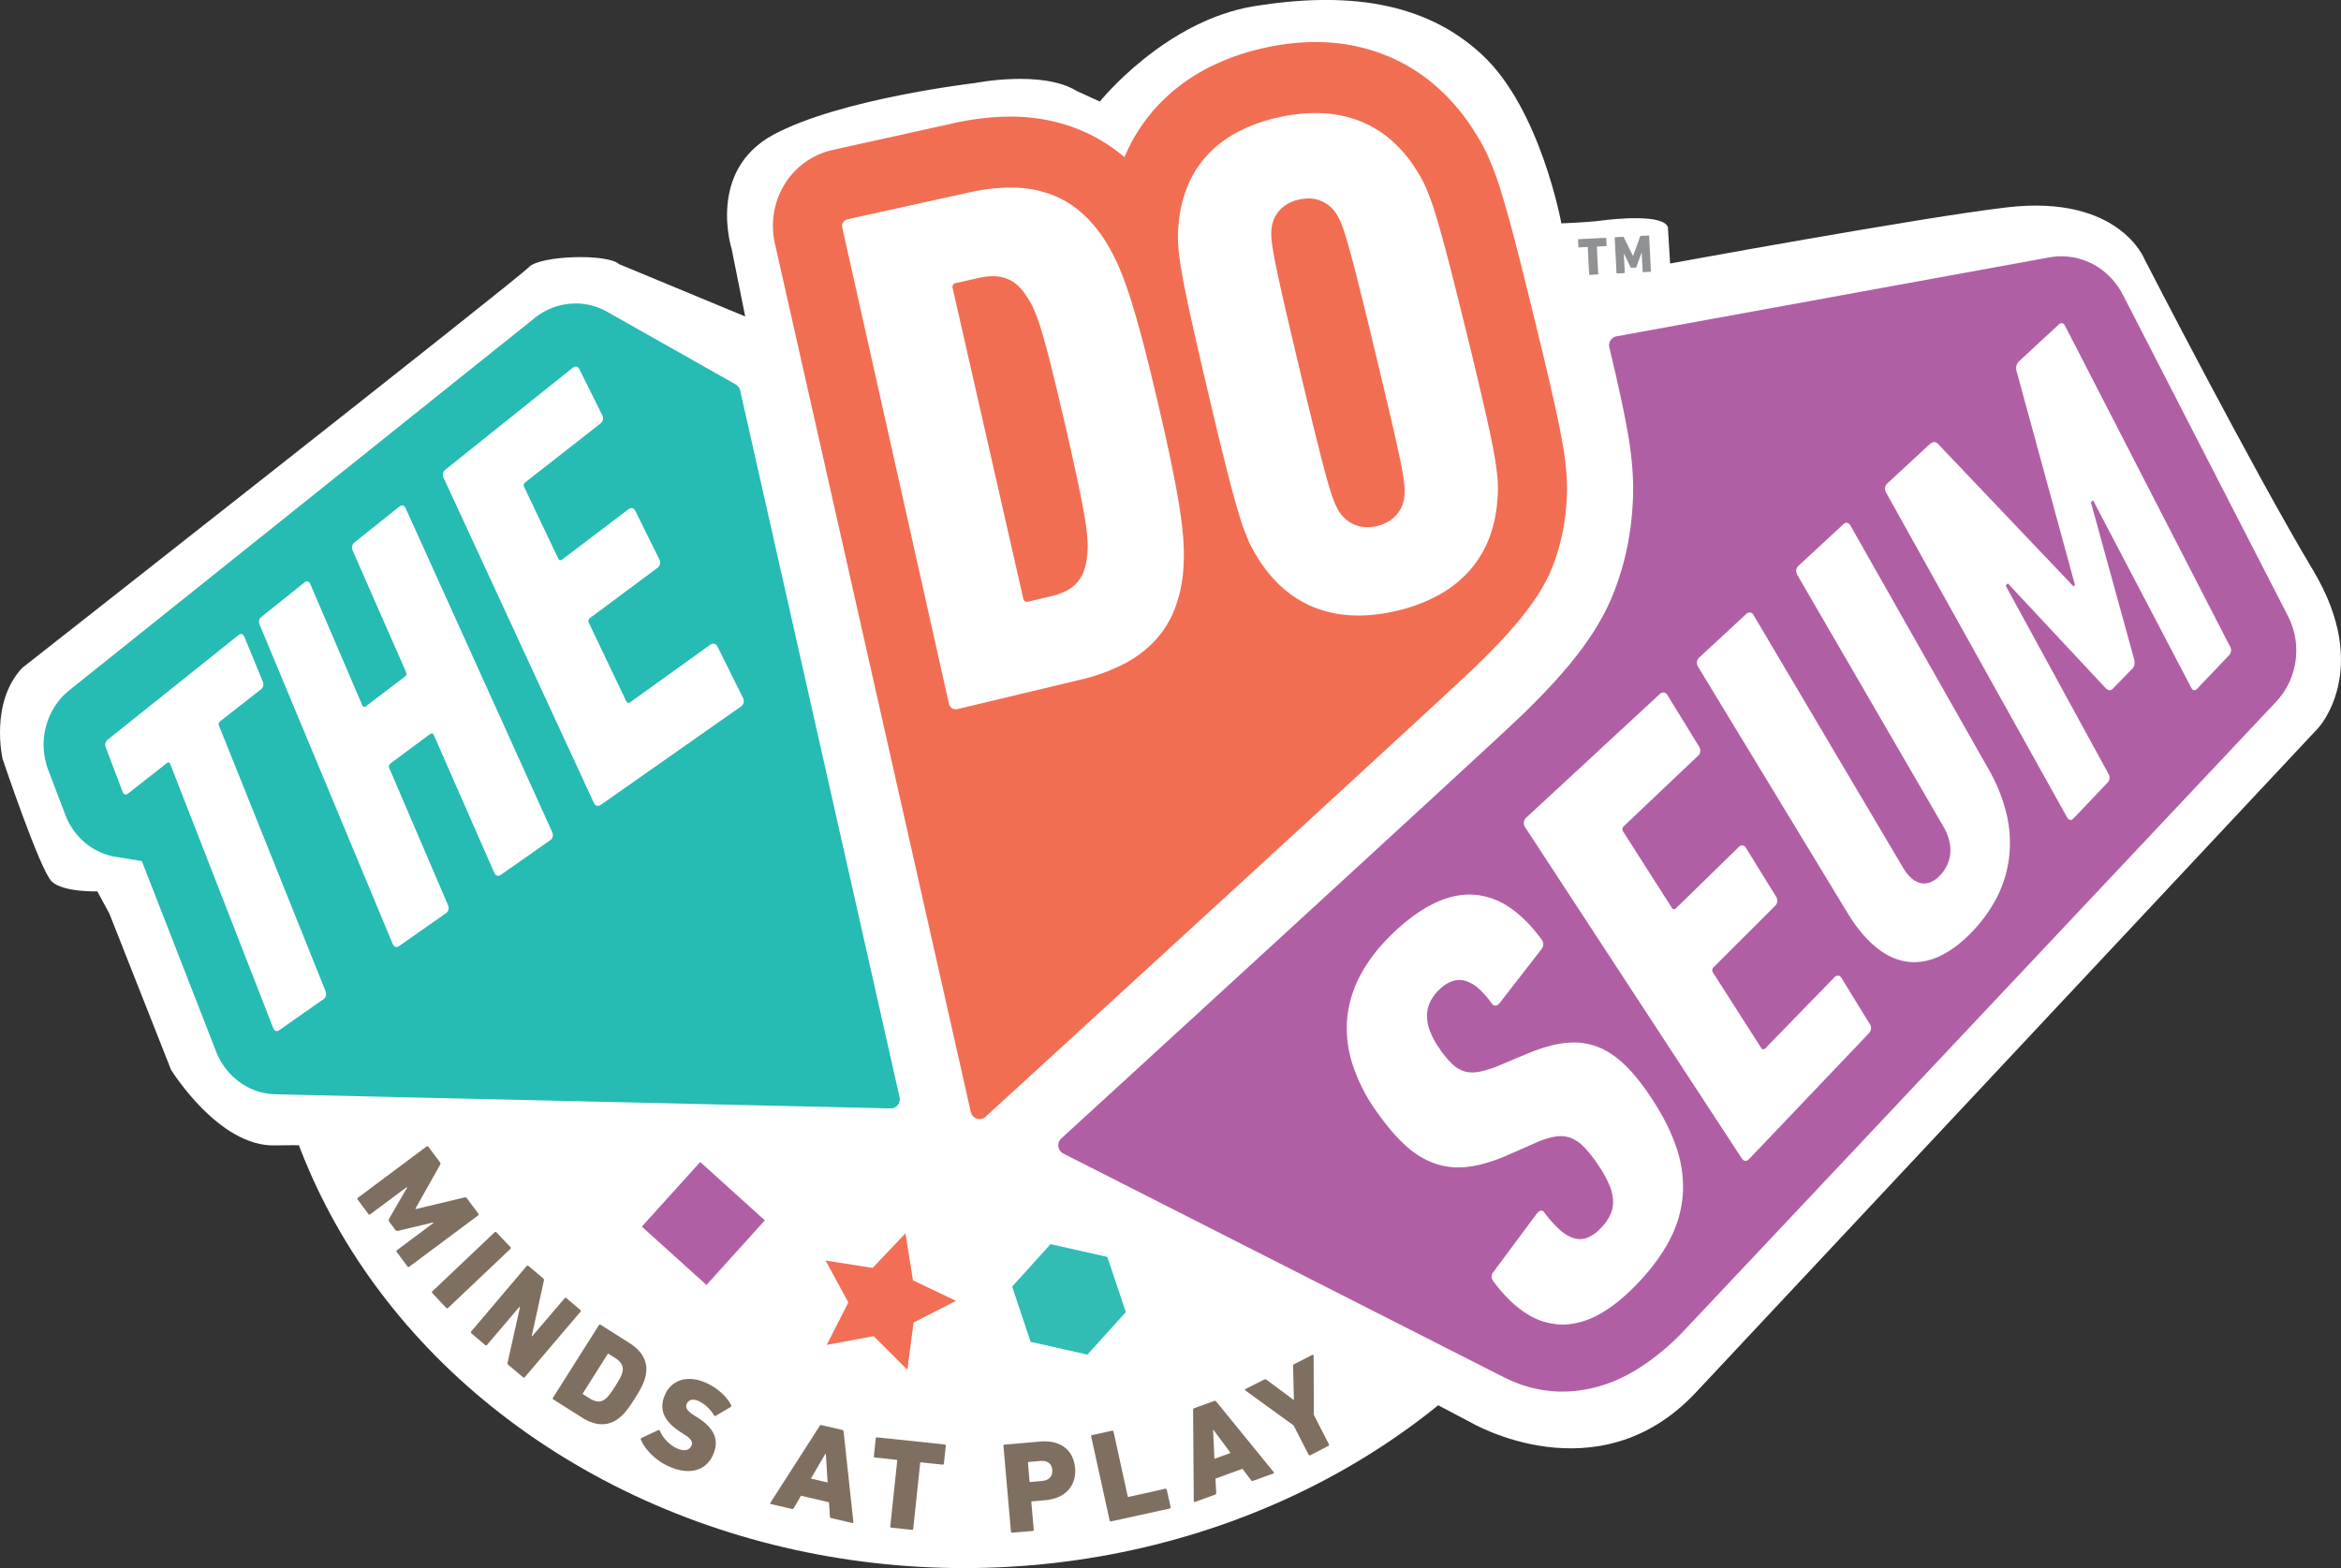
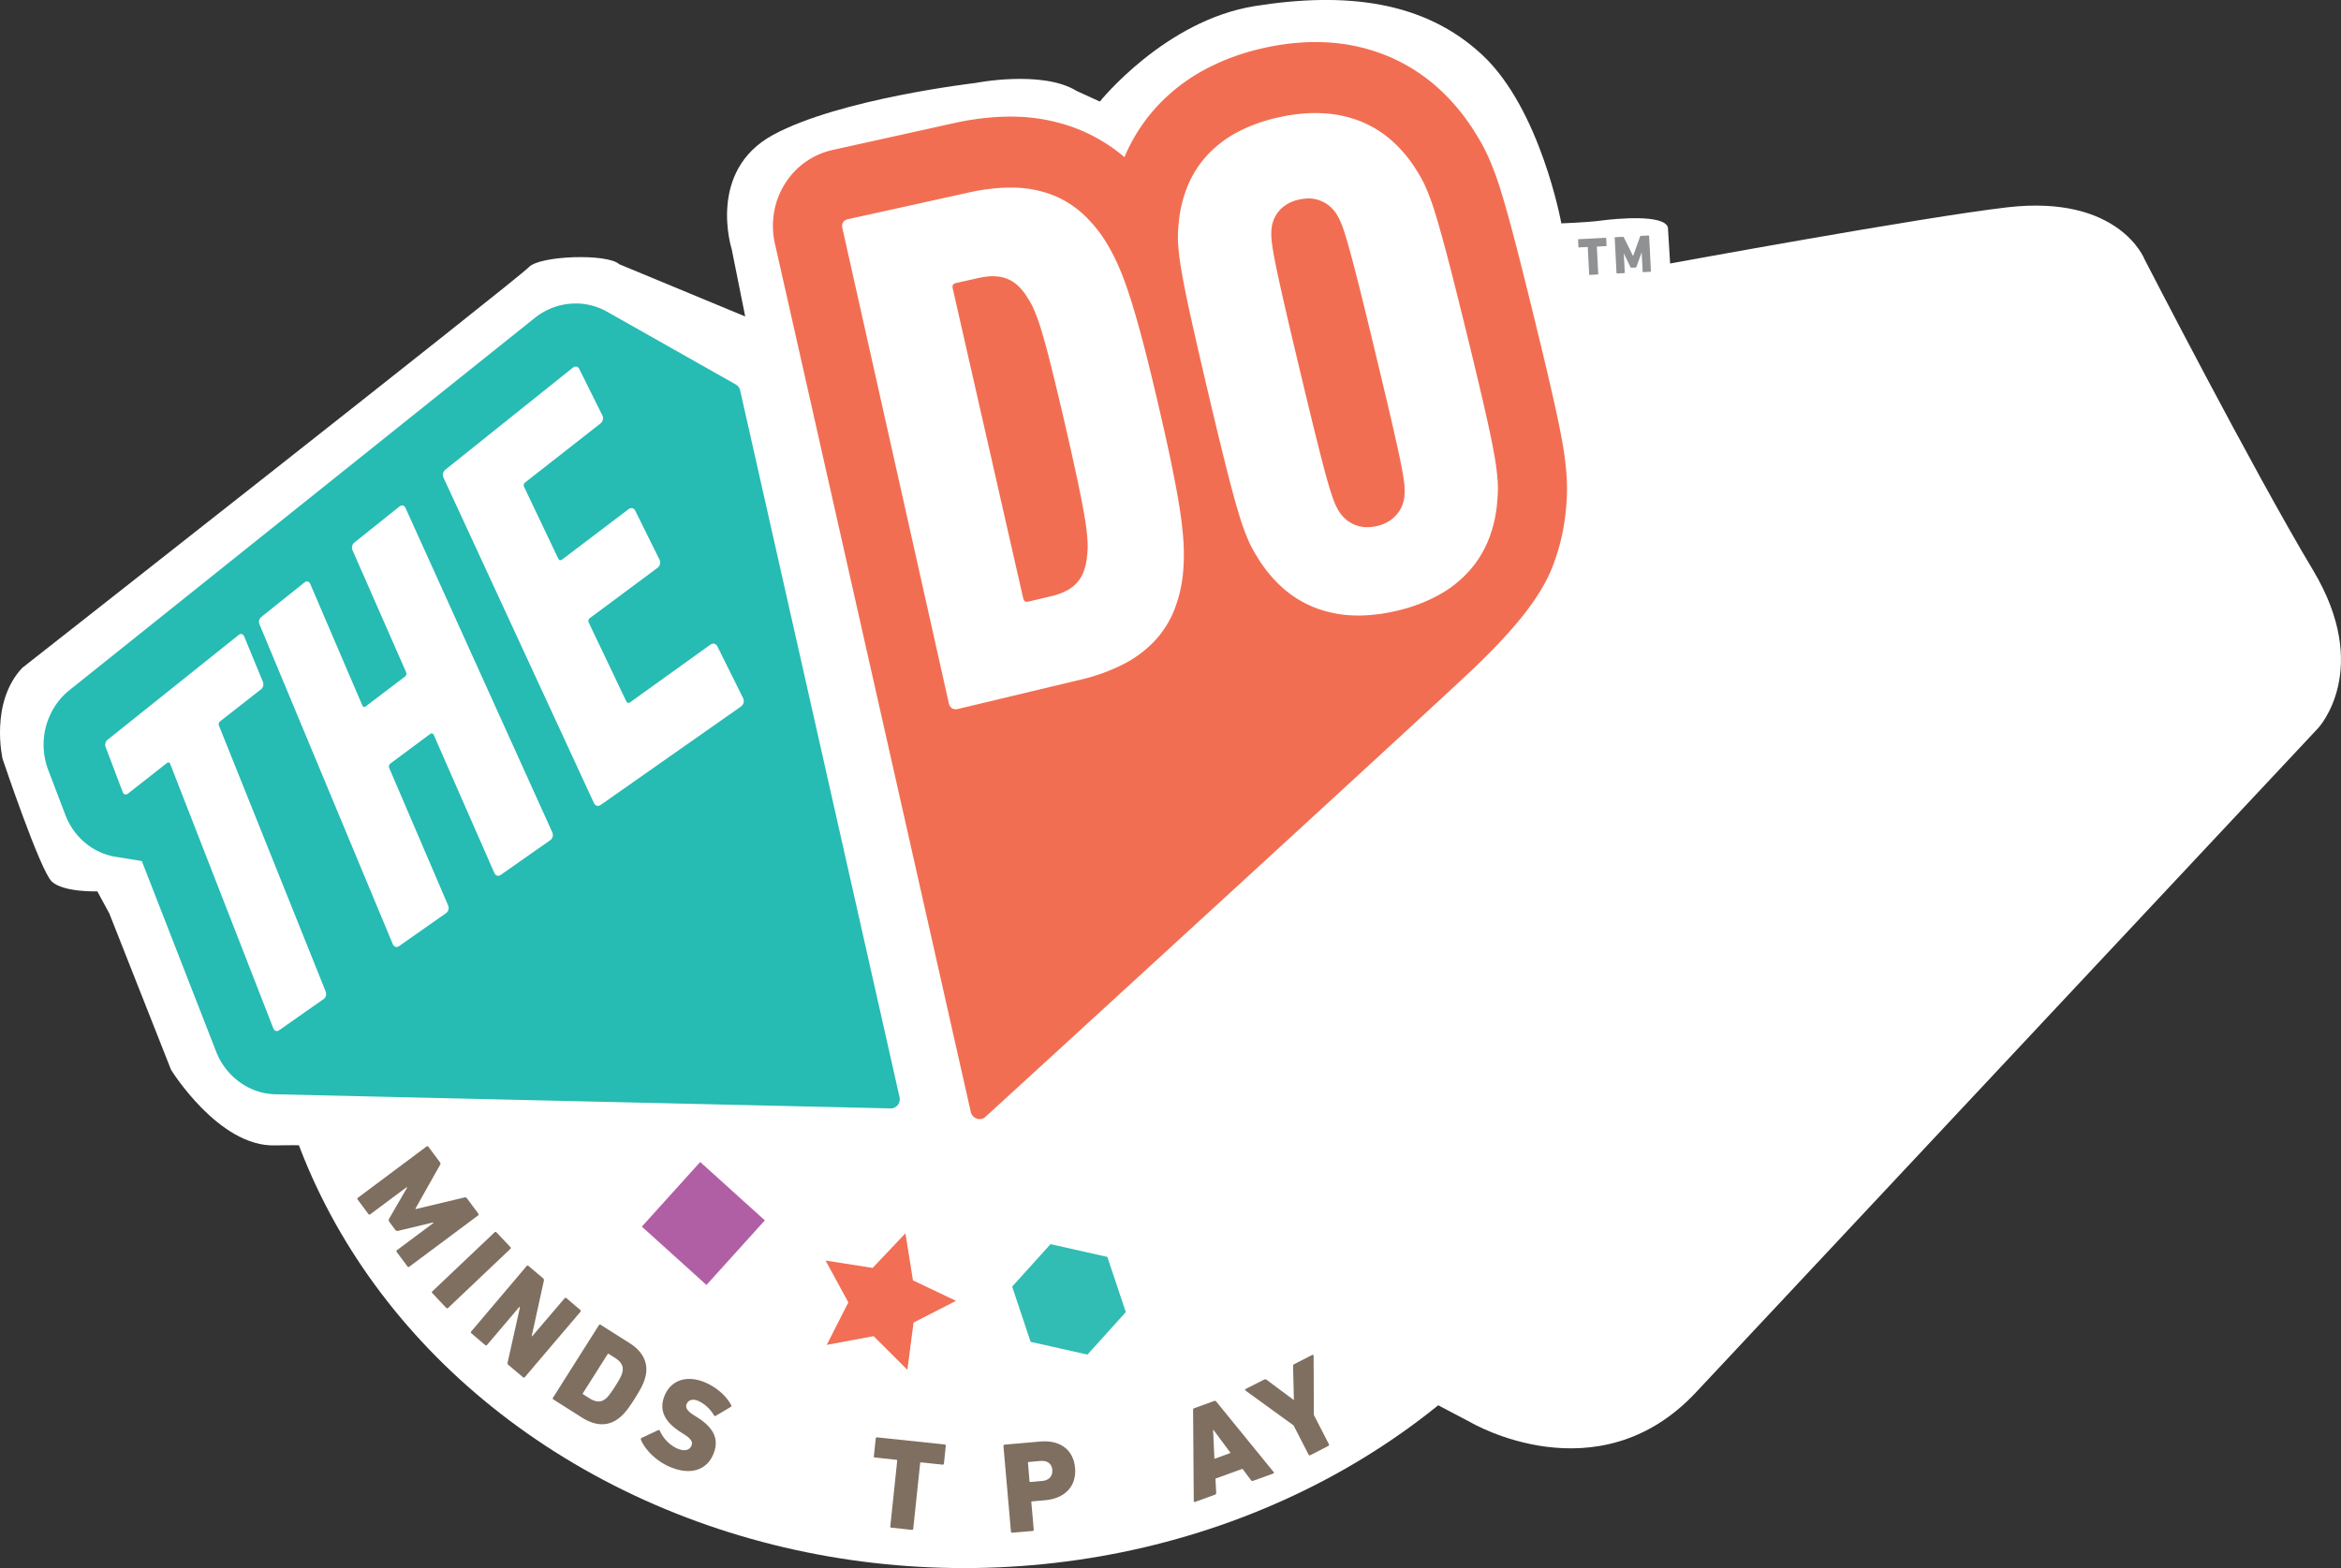
<svg xmlns="http://www.w3.org/2000/svg" id="Layer_1" data-name="Layer 1" viewBox="0 0 1522.11 1019.87">
  <rect x="0" y="0" width="1522.11" height="1019.87" fill="#333333" stroke="none" />
  <defs>
    <style>.cls-1{fill:#fff;}.cls-2{fill:#b15fa4;}.cls-3{fill:#26bbb3;}.cls-4{fill:#f26e52;}.cls-5{fill:#8f9193;}.cls-6{fill:#7f6f60;}.cls-7{fill:#f26e54;}.cls-8{fill:#31bcb4;}</style>
  </defs>
  <title>LogoTagColor</title>
  <ellipse class="cls-1" cx="626.86" cy="617.51" rx="455.94" ry="402.36" />
  <path class="cls-1" d="M1514,154.57c73-8.46,89.28,33.81,89.28,33.81s70.64,137.28,109.51,202.13,3.37,102.76,3.37,102.76l-404.62,432.1c-63.89,68.22-146.32,19.5-146.32,19.5L836.27,772s-411.74-8.52-448.44-7.32-67.74-49.2-67.74-49.2L280,613.9l-7.82-14.43s-22,.72-29.6-6.38-32-79.77-32-79.77-8.54-36.46,12.75-59.2c0,0,322.34-253.06,329.43-260.64s51.14-9,58.72-1.92l81.94,34-8.78-43.79s-16.37-50.9,27-74.37S842.74,73.75,842.74,73.75,886.53,65,909,78.92L924,85.78S966.31,33,1024.78,23.68s110.1-3.61,148,31.88S1224.07,165,1224.07,165s16.62-.59,25.72-1.79c9.8-1.3,41-4.28,43.57,4.39l1.43,23.52S1458.55,161,1514,154.57Z" transform="translate(-208.89 -19.73)" />
-   <path class="cls-2" d="M1701.11,433.86a49.33,49.33,0,0,0-4.65-13.57L1589.29,211.63a48.39,48.39,0,0,0-9.43-12.71A44,44,0,0,0,1547,186.49c-.65,0-1.31.08-2,.14-1.2.12-2.39.29-3.59.51l-281.82,51.39a5.77,5.77,0,0,0-2.49,1.32l-.14.12a6.1,6.1,0,0,0-1.83,4.7,5.35,5.35,0,0,0,.07.7c.06.24,3.13,13.27,4.37,18.68,3.29,14.44,5.59,25.38,7.2,34.4a240.31,240.31,0,0,1,3.66,28.72,169.39,169.39,0,0,1-.33,25.46,181.56,181.56,0,0,1-11.58,51.52c-9.8,25.55-28.18,50.06-61.45,82-23.48,22.54-298.21,274.1-298.25,274.14a6,6,0,0,0,1.3,9.61l286.69,145.63c.52.27,1.05.52,1.6.76a83.46,83.46,0,0,0,32.6,8.44c.76,0,1.52.07,2.29.07,1.93,0,3.88,0,5.82-.09A91.77,91.77,0,0,0,1268,913.37c2.12-1.15,4.23-2.37,6.3-3.66a155.4,155.4,0,0,0,29.84-24.88c12.57-13.23,384.52-408.53,384.52-408.53a48.15,48.15,0,0,0,12.93-27.83A49,49,0,0,0,1701.11,433.86Zm-398,361.56a74.3,74.3,0,0,1-7.9,29.3c-4.85,9.78-11.92,19.6-21.46,29.62q-13.1,13.77-25.51,20.43a50.64,50.64,0,0,1-21.39,6.42c-1,0-1.91.06-2.86,0a43.53,43.53,0,0,1-22.82-7.28c-7.4-4.71-14.5-11.67-21.28-20.8a6,6,0,0,1-.82-1.43,4.32,4.32,0,0,1-.34-1.46,3.9,3.9,0,0,1,.21-1.49,6,6,0,0,1,.86-1.58l28.23-38,.19-.21.16-.22.19-.19.17-.18a4.63,4.63,0,0,1,1.18-.92,2.24,2.24,0,0,1,1-.29h.17a1.89,1.89,0,0,1,1.06.33,3.35,3.35,0,0,1,.94.94,72.5,72.5,0,0,0,10.29,11.45,24.09,24.09,0,0,0,9.24,5.3,13.5,13.5,0,0,0,4.25.46,14,14,0,0,0,4.38-1,24.82,24.82,0,0,0,8.4-6.06,31.29,31.29,0,0,0,6.07-8.36,19.79,19.79,0,0,0,2-9.15,29.76,29.76,0,0,0-2.52-10.77,73.75,73.75,0,0,0-7.46-13.26,79.31,79.31,0,0,0-9.1-11.45,24.08,24.08,0,0,0-8.81-5.88,18.39,18.39,0,0,0-7.23-1,23.26,23.26,0,0,0-2.79.3,53.85,53.85,0,0,0-12.82,4.18l-15.89,7c-9.35,4.2-17.76,6.94-25.54,8.13a55.69,55.69,0,0,1-5.91.62,46,46,0,0,1-15.8-1.81A53.67,53.67,0,0,1,1124.18,766c-6.4-5.52-12.73-12.84-19.31-22a114.71,114.71,0,0,1-16.3-31.19,76.09,76.09,0,0,1-3.74-30.67,74.83,74.83,0,0,1,9.3-29.51q7.93-14.37,22.41-27.78c9.44-8.72,18.51-14.89,27.21-18.69a52.41,52.41,0,0,1,18.35-4.55,42.11,42.11,0,0,1,6.46.14,47.4,47.4,0,0,1,22.51,8.62c7.1,4.9,13.85,11.78,20.24,20.48a7.34,7.34,0,0,1,.75,1.55,4.63,4.63,0,0,1,.22,1.59,4.44,4.44,0,0,1-.3,1.59,6.09,6.09,0,0,1-.89,1.57l-27,34.78-.15.19-.18.19-.15.17-.15.17a4.67,4.67,0,0,1-1.19.83,2.84,2.84,0,0,1-1.08.28H1181a2.26,2.26,0,0,1-1.15-.31,3.49,3.49,0,0,1-1-1,54.5,54.5,0,0,0-8.58-9.81,23,23,0,0,0-8.49-4.94,14.24,14.24,0,0,0-8.39.11,22.17,22.17,0,0,0-8.4,5.31,28.12,28.12,0,0,0-6.18,8.19,21.06,21.06,0,0,0-2.08,9.11,27.61,27.61,0,0,0,2,10.1,51.88,51.88,0,0,0,6.09,11.16,61.81,61.81,0,0,0,8.38,10.14,19.51,19.51,0,0,0,8.3,4.83,18.51,18.51,0,0,0,5.75.55,29.27,29.27,0,0,0,4.24-.56,74.45,74.45,0,0,0,13.39-4.44l16-6.74c9-3.8,17-6.27,24.46-7.23,1.45-.19,2.88-.33,4.28-.4a43.44,43.44,0,0,1,16.29,2.13c6.41,2.14,12.46,5.9,18.46,11.46s11.87,12.8,17.94,22c7.33,11,12.81,21.63,16.32,31.92A79.41,79.41,0,0,1,1303.12,795.42ZM1425.37,689a4.86,4.86,0,0,1-.43,1.47,5,5,0,0,1-.92,1.32l-77.84,81.74a3.91,3.91,0,0,1-1.24.91,2.44,2.44,0,0,1-1,.28h-.24a2.38,2.38,0,0,1-1.19-.4,3.47,3.47,0,0,1-1-1L1200.55,557.79a5.09,5.09,0,0,1-.72-1.63,5,5,0,0,1-.11-1.67,4.64,4.64,0,0,1,.49-1.6,5.35,5.35,0,0,1,1.06-1.39l86.85-80.4a3.65,3.65,0,0,1,1.32-.83,3.09,3.09,0,0,1,.78-.16,2.45,2.45,0,0,1,.54,0,3.06,3.06,0,0,1,1.26.55,4.52,4.52,0,0,1,1.07,1.23l20.53,33.4a5.48,5.48,0,0,1,.66,1.57,5.79,5.79,0,0,1,.08,1.6,4.52,4.52,0,0,1-1.46,2.86L1264.76,557a4.25,4.25,0,0,0-.68.84,2.49,2.49,0,0,0-.28.89,2.13,2.13,0,0,0,.08.93,3.21,3.21,0,0,0,.45,1L1295.82,610a3.45,3.45,0,0,0,.65.77l.72.31.75-.15a2.56,2.56,0,0,0,.81-.58l40.67-39.73a3.91,3.91,0,0,1,1.27-.86,2.44,2.44,0,0,1,.83-.19,2.1,2.1,0,0,1,.43,0,2.52,2.52,0,0,1,1.19.5,4,4,0,0,1,1,1.15l19.63,31.8a4.74,4.74,0,0,1,.61,1.5,4.07,4.07,0,0,1,.08,1.55,4.67,4.67,0,0,1-.42,1.5,5.55,5.55,0,0,1-1,1.33l-39.9,39.83a3.51,3.51,0,0,0-.63.85,2.2,2.2,0,0,0-.3.88,2.49,2.49,0,0,0,.08.89,3.15,3.15,0,0,0,.42,1L1354,701.27a2.75,2.75,0,0,0,.61.71l.67.26.74-.16.76-.6,44.85-46.13a4.26,4.26,0,0,1,1.2-.87,2.58,2.58,0,0,1,.91-.22h.31a2.48,2.48,0,0,1,1.15.44,4,4,0,0,1,1,1.08l18.61,30.27a5,5,0,0,1,.58,1.43A4.87,4.87,0,0,1,1425.37,689Zm89.88-112.26a76.52,76.52,0,0,1-7.49,25.58,93.45,93.45,0,0,1-16.39,23.18c-6.87,7.23-13.86,12.57-20.85,15.9a40,40,0,0,1-15.2,4.05,34.6,34.6,0,0,1-5.76-.18c-7-.83-13.81-3.81-20.43-9.09s-13.1-12.93-19.19-23L1313,453.42a5.24,5.24,0,0,1-.65-1.6,4.87,4.87,0,0,1-.09-1.61,4.26,4.26,0,0,1,.46-1.52,4.55,4.55,0,0,1,1-1.3L1344.38,419a3.5,3.5,0,0,1,1.26-.78,2.49,2.49,0,0,1,.71-.14,2.64,2.64,0,0,1,.56,0,2.77,2.77,0,0,1,1.2.57,4.6,4.6,0,0,1,1,1.23l97.21,164.29a27.81,27.81,0,0,0,5.38,6.73,13.68,13.68,0,0,0,6,3.19,10.14,10.14,0,0,0,2.8.24,11.48,11.48,0,0,0,3.43-.74,17.8,17.8,0,0,0,6.23-4.34,25.11,25.11,0,0,0,4.82-7,23,23,0,0,0,2-7.88,26.15,26.15,0,0,0-.84-8.36,34.8,34.8,0,0,0-3.55-8.5l-95.11-163.86a5.71,5.71,0,0,1-.62-1.58,4.69,4.69,0,0,1-.08-1.58,4,4,0,0,1,.44-1.47,4.15,4.15,0,0,1,1-1.26l29.29-27.13a3.14,3.14,0,0,1,1.22-.75,2.2,2.2,0,0,1,.62-.12,2.28,2.28,0,0,1,.59.05,2.5,2.5,0,0,1,1.14.59,4.41,4.41,0,0,1,1,1.22l89.72,158.3a110.92,110.92,0,0,1,11.75,29.24A81.06,81.06,0,0,1,1515.25,576.74Zm144.22-133.43a4.86,4.86,0,0,1-.36,1.32,4.27,4.27,0,0,1-.77,1.13l-20.93,22a2.94,2.94,0,0,1-1,.72,1.71,1.71,0,0,1-.6.15,2.63,2.63,0,0,1-.41,0,1.94,1.94,0,0,1-.94-.49,3.41,3.41,0,0,1-.79-1.06L1569.78,345.1l-1.39,1.35,28.15,102.2a9.4,9.4,0,0,1,.24,1.7,6.42,6.42,0,0,1-.11,1.59,5.39,5.39,0,0,1-.5,1.48,5,5,0,0,1-.94,1.31l-12.45,12.79a3.77,3.77,0,0,1-1.18.88,2.46,2.46,0,0,1-.93.24h-.24a2.81,2.81,0,0,1-1.13-.33,5.16,5.16,0,0,1-1.12-.82l-63.79-68.32-1.44,1.42,67,122.71a4.77,4.77,0,0,1,.51,1.41,4.58,4.58,0,0,1,0,1.43,4.06,4.06,0,0,1-.38,1.36,4,4,0,0,1-.81,1.2l-22.24,23.36a3.2,3.2,0,0,1-1.07.77,2.1,2.1,0,0,1-.71.17,1.53,1.53,0,0,1-.37,0,2,2,0,0,1-1-.47,3.9,3.9,0,0,1-.87-1L1435.21,340.06a5.73,5.73,0,0,1-.59-1.56,4.85,4.85,0,0,1-.08-1.56,4.21,4.21,0,0,1,.43-1.44,3.68,3.68,0,0,1,.91-1.22l27.38-25.35a7.61,7.61,0,0,1,1.61-1.2,3.5,3.5,0,0,1,1.5-.46h0a2.69,2.69,0,0,1,1.38.29,4.73,4.73,0,0,1,1.34,1l88,92.56.94-.92-37.94-139a8,8,0,0,1-.31-2,6.15,6.15,0,0,1,.25-1.79,5.54,5.54,0,0,1,.8-1.64,8.48,8.48,0,0,1,1.34-1.54l25.48-23.58a2.71,2.71,0,0,1,1.09-.66,1.93,1.93,0,0,1,.46-.08,1.86,1.86,0,0,1,.62.08,2.44,2.44,0,0,1,1,.61,4.05,4.05,0,0,1,.86,1.22L1659,440.52a5.28,5.28,0,0,1,.46,1.39A4.73,4.73,0,0,1,1659.47,443.31Z" transform="translate(-208.89 -19.73)" />
  <path class="cls-3" d="M793.84,733.6l-.14-.63L690.06,273.33a6,6,0,0,0-2.77-3.54l-83.67-47.31c-.87-.49-1.73-.94-2.51-1.3A41.57,41.57,0,0,0,590,217.66c-1.34-.22-2.71-.38-4.09-.48a43.78,43.78,0,0,0-4.86,0,41.78,41.78,0,0,0-10.88,2,43.27,43.27,0,0,0-13.67,7.42l-302.45,242a44,44,0,0,0-9.72,10.9,45.87,45.87,0,0,0-7,27.4,47.34,47.34,0,0,0,2.95,13.7l11,28.86a44.34,44.34,0,0,0,8.34,13.92,41.91,41.91,0,0,0,18,12,36.6,36.6,0,0,0,3.9,1.11c.93.21,1.8.39,2.66.52l16.92,2.74,48.25,123.75a44.33,44.33,0,0,0,8,13.28,43.49,43.49,0,0,0,17,12,40.72,40.72,0,0,0,10.47,2.46c1.13.12,2,.18,3.17.21,0,0,400.32,9.19,400.39,9.18a5.66,5.66,0,0,0,3.41-1.36l.34-.32a6,6,0,0,0,1.77-4.6A5.87,5.87,0,0,0,793.84,733.6Zm-373-66.32a3.88,3.88,0,0,1-.57,1.26,3.8,3.8,0,0,1-1,1l-28.91,20.27a2.76,2.76,0,0,1-1.15.51,1.07,1.07,0,0,1-.25,0,1.82,1.82,0,0,1-.81-.12,2.33,2.33,0,0,1-.94-.68,4.27,4.27,0,0,1-.71-1.22L319.59,516.66a2.18,2.18,0,0,0-.41-.71l-.49-.34-.57,0-.67.37L292.1,535.88a2.93,2.93,0,0,1-1.05.52,1.18,1.18,0,0,1-.36.06,1.56,1.56,0,0,1-.61-.09,2,2,0,0,1-.85-.57,3.38,3.38,0,0,1-.62-1.1l-11-29a5.29,5.29,0,0,1-.29-1.33,4.26,4.26,0,0,1,.12-1.29,3.79,3.79,0,0,1,.52-1.18,3.27,3.27,0,0,1,.85-1L364,432.75a3,3,0,0,1,1.1-.59,2.61,2.61,0,0,1,.46-.08,1.75,1.75,0,0,1,.56.06,2,2,0,0,1,.89.53,3.34,3.34,0,0,1,.68,1.08l12.12,29.37a4.26,4.26,0,0,1,.32,1.38,3.66,3.66,0,0,1-.12,1.36,4,4,0,0,1-.53,1.24,4.5,4.5,0,0,1-.92,1l-26.5,20.74-.61.63-.32.69a2.18,2.18,0,0,0-.06.77,3.34,3.34,0,0,0,.24.87l69.23,172.54a4.84,4.84,0,0,1,.36,1.49A4.46,4.46,0,0,1,420.83,667.28Zm147.4-103.41a4.19,4.19,0,0,1-.62,1.34,3.93,3.93,0,0,1-1.08,1.07l-32,22.42a3.59,3.59,0,0,1-1.28.57,1.83,1.83,0,0,1-.4.05,2,2,0,0,1-.81-.1,2.74,2.74,0,0,1-1-.66,4.12,4.12,0,0,1-.82-1.24L491,497.91a2.54,2.54,0,0,0-.47-.77l-.59-.38-.66,0a2.81,2.81,0,0,0-.78.41l-25.71,19.12a3.23,3.23,0,0,0-.64.64l-.34.74a2.15,2.15,0,0,0-.05.81,3.08,3.08,0,0,0,.27.92l38.14,89a4.74,4.74,0,0,1,.39,1.52,3.71,3.71,0,0,1-.12,1.45,3.79,3.79,0,0,1-.58,1.3,4.08,4.08,0,0,1-1,1l-30.54,21.42a3,3,0,0,1-1.23.54,1.2,1.2,0,0,1-.33,0,2.24,2.24,0,0,1-.81-.11,2.61,2.61,0,0,1-1-.67,3.83,3.83,0,0,1-.75-1.24L377.63,425.82a5,5,0,0,1-.33-1.34,4.53,4.53,0,0,1,.12-1.34,4,4,0,0,1,.53-1.23,4.21,4.21,0,0,1,.94-1l27.91-22.33a3.19,3.19,0,0,1,1.12-.61,1.89,1.89,0,0,1,.52-.09,2,2,0,0,1,.55.05,2.08,2.08,0,0,1,.92.54,3,3,0,0,1,.71,1.06l33.8,78.85a2.39,2.39,0,0,0,.45.76l.53.36.65,0a2.26,2.26,0,0,0,.73-.41l25.3-19.25a2.72,2.72,0,0,0,.66-.65l.36-.74a2,2,0,0,0,0-.82,4.3,4.3,0,0,0-.25-.91l-34.76-79.15a4.29,4.29,0,0,1-.23-2.73,4.25,4.25,0,0,1,.54-1.26,4.66,4.66,0,0,1,1-1.06l29.13-23.31a3.65,3.65,0,0,1,1.19-.66,2.75,2.75,0,0,1,.56-.1,2,2,0,0,1,.54.05,2.13,2.13,0,0,1,1,.52,3.07,3.07,0,0,1,.74,1.08l95.37,210.82a5,5,0,0,1,.41,1.54A4,4,0,0,1,568.23,563.87Zm124.13-87.08a4.34,4.34,0,0,1-.65,1.4,5.21,5.21,0,0,1-1.18,1.16l-91,63.83a3.71,3.71,0,0,1-1.34.61,2.18,2.18,0,0,1-.43.05,2.72,2.72,0,0,1-.81-.08,2.65,2.65,0,0,1-1.11-.66,3.9,3.9,0,0,1-.86-1.24L497.23,330.33a4.33,4.33,0,0,1-.39-1.38,4.41,4.41,0,0,1,.12-1.4,4.24,4.24,0,0,1,.57-1.29,5,5,0,0,1,1-1.11L581.18,259a4.17,4.17,0,0,1,1.28-.72,3.26,3.26,0,0,1,.72-.14,2.15,2.15,0,0,1,.51,0,2.35,2.35,0,0,1,1,.49,3.22,3.22,0,0,1,.84,1.08l15,30.15a4.44,4.44,0,0,1,.43,1.43,4.13,4.13,0,0,1-.1,1.45,4.79,4.79,0,0,1-.61,1.37,5.7,5.7,0,0,1-1.09,1.17l-48.65,38.1a3.06,3.06,0,0,0-.7.69l-.37.76a2.5,2.5,0,0,0,0,.82,2.89,2.89,0,0,0,.29.89L571.85,383a3,3,0,0,0,.49.75l.6.34.71-.05a2.91,2.91,0,0,0,.83-.46L617.41,351a4.16,4.16,0,0,1,1.35-.7,2.51,2.51,0,0,1,.6-.1,2.68,2.68,0,0,1,.64.05,2.39,2.39,0,0,1,1.11.56,3.55,3.55,0,0,1,.85,1.15l15.68,31.67a4,4,0,0,1,.44,1.51,4,4,0,0,1-.71,2.86,4.69,4.69,0,0,1-1.12,1.15l-43.66,32.46a3.38,3.38,0,0,0-.72.68l-.38.78a2.2,2.2,0,0,0,0,.85,4,4,0,0,0,.3.93L616,475.66a2.88,2.88,0,0,0,.54.79l.63.38a1.53,1.53,0,0,0,.74,0,3.07,3.07,0,0,0,.85-.45l51.84-37.25a4,4,0,0,1,1.4-.68,3.25,3.25,0,0,1,.59-.09,2.55,2.55,0,0,1,.74.07,2.67,2.67,0,0,1,1.17.62,3.86,3.86,0,0,1,.9,1.21L692,473.66a4.83,4.83,0,0,1,.47,1.58A4.24,4.24,0,0,1,692.36,476.79Z" transform="translate(-208.89 -19.73)" />
  <path class="cls-4" d="M1227.53,329.79a199.19,199.19,0,0,0-3-23.46c-1.49-8.33-3.65-18.6-6.78-32.3-2.86-12.54-6.6-28.24-11.78-49.37s-9.07-36.69-12.29-49c-3.49-13.27-6.28-23.25-8.82-31.4a196.94,196.94,0,0,0-8-21.89A122.4,122.4,0,0,0,1168,106a132.53,132.53,0,0,0-25.42-30.25,115,115,0,0,0-33.82-20.52,121,121,0,0,0-38.36-8c-4.41-.2-8.9-.19-13.44.05a157.53,157.53,0,0,0-26,3.58l-2.15.5a149.14,149.14,0,0,0-35.25,12.91,119.45,119.45,0,0,0-31.68,23.91A113.32,113.32,0,0,0,940,121.94,108.68,108.68,0,0,0,908,103a118,118,0,0,0-39.15-7.4c-3.47-.08-7,0-10.65.16a178.35,178.35,0,0,0-29.29,4.1l-78.4,17.35-.65.15a48.74,48.74,0,0,0-16.19,7,49.3,49.3,0,0,0-14.49,15,50.62,50.62,0,0,0-7.2,19.8,52.33,52.33,0,0,0,.7,18.76L840.14,743.16a6,6,0,0,0,3,3.74l.28.14a5.68,5.68,0,0,0,6.11-.83L860.68,736c11.5-10.51,281.81-258,307-282.14,27.93-26.81,43.61-47.14,50.82-66a136.87,136.87,0,0,0,8.74-39A125.38,125.38,0,0,0,1227.53,329.79ZM978.3,389.69a88.86,88.86,0,0,1-5.67,26.17,64.88,64.88,0,0,1-12.84,20.57,74.28,74.28,0,0,1-20.41,15.25A123,123,0,0,1,911,461.88l-79.44,19a6.45,6.45,0,0,1-1,.15,5.06,5.06,0,0,1-1-.05,3.94,3.94,0,0,1-1.68-.63,4.19,4.19,0,0,1-1.27-1.28,5.43,5.43,0,0,1-.78-1.87L756.58,168a5.07,5.07,0,0,1-.1-2,4.26,4.26,0,0,1,.59-1.68,4.43,4.43,0,0,1,1.23-1.25,5.37,5.37,0,0,1,1.81-.76L838.52,145a132.93,132.93,0,0,1,22-3.13q3.81-.2,7.46-.11a73.69,73.69,0,0,1,24.59,4.54,63.93,63.93,0,0,1,20.28,12.44,87.24,87.24,0,0,1,16.39,20.51,125.73,125.73,0,0,1,6.92,13.59c2.3,5.23,4.62,11.38,7.12,19.06s5.21,17,8.25,28.41,6.4,25.14,10.27,41.68,6.92,30.4,9.3,42.12,4.11,21.33,5.28,29.45c.63,4.33,1.1,8.24,1.45,11.82v0c0,.15,0,.3.05.45.19,2,.34,3.84.45,5.63.06.9.11,1.78.15,2.65A129.72,129.72,0,0,1,978.3,389.69Zm204.17-44.85a85.66,85.66,0,0,1-5.62,25.64A68.91,68.91,0,0,1,1164,391.24a74.78,74.78,0,0,1-19.81,15.57,105.42,105.42,0,0,1-26.66,10.06,113.43,113.43,0,0,1-20.51,3.06c-2.68.14-5.3.16-7.88.07a76.39,76.39,0,0,1-24.93-4.91,70.37,70.37,0,0,1-21.1-12.8,87,87,0,0,1-16.87-20.49,80.66,80.66,0,0,1-5.86-11,159.09,159.09,0,0,1-6.12-17.26c-2.28-7.52-4.89-17.16-8.13-30s-7.09-28.82-11.86-49.08-8.42-36.14-11.24-48.93-4.72-22.44-6-30.06a152.78,152.78,0,0,1-2.17-17.82,77.45,77.45,0,0,1,.37-12.14,83.23,83.23,0,0,1,6-25.15,67.63,67.63,0,0,1,13-20.14,74.52,74.52,0,0,1,19.84-14.87A106.08,106.08,0,0,1,1040.49,96a114.34,114.34,0,0,1,18.8-2.62c3.12-.16,6.17-.17,9.17,0a77.21,77.21,0,0,1,24.42,5,70.34,70.34,0,0,1,20.64,12.55,85.86,85.86,0,0,1,16.62,19.91,78.32,78.32,0,0,1,5.77,10.66,154.93,154.93,0,0,1,6.11,16.78c2.27,7.32,4.91,16.71,8.2,29.27s7.22,28.29,12.13,48.26,8.69,35.89,11.61,48.66,5,22.48,6.33,30.13a159.25,159.25,0,0,1,2.39,18A79.4,79.4,0,0,1,1182.47,344.84ZM1058,148.84a23.65,23.65,0,0,1,3.27,0,21.66,21.66,0,0,1,6.93,1.74,21,21,0,0,1,5.77,3.71,23.14,23.14,0,0,1,4.33,5.33,41.85,41.85,0,0,1,3,6.27c1.1,2.83,2.39,6.76,4.11,12.82s3.91,14.28,6.79,25.68,6.47,26,11,45,8.08,33.69,10.73,45.26,4.52,20,5.77,26.26,1.91,10.41,2.23,13.48a39.84,39.84,0,0,1,.18,7.06,23,23,0,0,1-1.42,6.78,20.93,20.93,0,0,1-3.48,5.94,21.21,21.21,0,0,1-5.48,4.68,25.84,25.84,0,0,1-7.44,3,26.72,26.72,0,0,1-4.89.71,23,23,0,0,1-3.11,0,22.12,22.12,0,0,1-7-1.72,21.52,21.52,0,0,1-5.82-3.76,23.62,23.62,0,0,1-4.38-5.43,40.9,40.9,0,0,1-3-6.39c-1.12-2.9-2.42-6.9-4.18-13.07s-3.91-14.52-6.81-26.09-6.46-26.32-11-45.34-8-33.67-10.6-45.17-4.43-19.82-5.63-26-1.85-10.28-2.16-13.29a41.05,41.05,0,0,1-.15-6.94,22.4,22.4,0,0,1,1.47-6.65,20.77,20.77,0,0,1,3.48-5.79,21.24,21.24,0,0,1,5.45-4.52,25.8,25.8,0,0,1,7.41-2.84,27.67,27.67,0,0,1,4.64-.65M852.83,199.43c.84-.05,1.66-.06,2.46,0a23.74,23.74,0,0,1,8.54,1.67,22.45,22.45,0,0,1,7.18,4.68,37.16,37.16,0,0,1,6.18,7.92,48.14,48.14,0,0,1,4.3,8.13,131.14,131.14,0,0,1,4.79,13.7c1.79,5.94,3.84,13.48,6.29,23.33s5.36,22,8.85,37.07,6.19,27.36,8.3,37.36,3.6,17.77,4.6,24A134.74,134.74,0,0,1,916,371.86a50.31,50.31,0,0,1-.3,9.33,38,38,0,0,1-2.11,10,23.13,23.13,0,0,1-4.44,7.51,24.1,24.1,0,0,1-7,5.32,42.78,42.78,0,0,1-9.87,3.5L877.6,411a5.69,5.69,0,0,1-.78.12,2.4,2.4,0,0,1-.47,0,1.93,1.93,0,0,1-1-.32,2,2,0,0,1-.73-.74,4.63,4.63,0,0,1-.45-1.2L828.32,207.21a3.7,3.7,0,0,1-.1-1.25,2.23,2.23,0,0,1,.32-1,2.26,2.26,0,0,1,.74-.7,3.33,3.33,0,0,1,1.15-.44L845,200.56a46.94,46.94,0,0,1,7.82-1.13" transform="translate(-208.89 -19.73)" />
  <path class="cls-5" d="M1242.51,198.53h-.1c-.06,0-.1,0-.17-.09a.22.22,0,0,1-.08-.14v-.1l-.91-17.64a.23.23,0,0,0-.18-.2h0l-5.64.29h-.1a.18.18,0,0,1-.14-.06l0,0a0,0,0,0,0,0,0,.41.41,0,0,1,0-.21l-.24-4.72a.35.35,0,0,1,.22-.36h.1l17.65-.91a.3.3,0,0,1,.24.09.1.1,0,0,1,0,.07.27.27,0,0,1,.07.17l.25,4.72a.45.45,0,0,1-.09.28.23.23,0,0,1-.17.08H1253l-5.65.3c-.07,0-.1,0-.13,0s0,0-.07.07v.1l.91,17.64V198a.33.33,0,0,1-.16.21s-.1,0-.16,0Z" transform="translate(-208.89 -19.73)" />
  <path class="cls-5" d="M1258.76,174.37a.32.32,0,0,1,.32-.37l5-.25a.54.54,0,0,1,.6.31l5.94,12.05h.14l4.53-12.59a.54.54,0,0,1,.56-.38l4.94-.25a.32.32,0,0,1,.35.32l1.18,22.92a.32.32,0,0,1-.32.36l-4.7.24a.32.32,0,0,1-.35-.32l-.63-12.16h-.17l-3.23,9a.71.71,0,0,1-.62.48l-2.64.14a.75.75,0,0,1-.66-.42l-4.14-8.62h-.17l.63,12.15a.33.33,0,0,1-.33.37l-4.69.24a.32.32,0,0,1-.36-.33Z" transform="translate(-208.89 -19.73)" />
  <path class="cls-6" d="M486.24,765.39a.8.8,0,0,1,1.18.18l7.48,10a1.4,1.4,0,0,1,.19,1.66L479,805.82l.21.27L511,798.52a1.38,1.38,0,0,1,1.54.65l7.37,9.9a.78.78,0,0,1-.17,1.17L475,843.59a.79.79,0,0,1-1.18-.17l-7-9.42a.8.8,0,0,1,.18-1.18l23.71-17.68-.25-.34-22.72,5.45a1.8,1.8,0,0,1-1.84-.64l-3.94-5.29a1.88,1.88,0,0,1-.08-1.93l11.71-20.22-.26-.34-23.72,17.68a.8.8,0,0,1-1.18-.17l-7-9.42a.8.8,0,0,1,.17-1.18Z" transform="translate(-208.89 -19.73)" />
  <path class="cls-6" d="M530.47,821.22a.79.79,0,0,1,1.19,0l9.08,9.57a.8.8,0,0,1,0,1.19L500.25,870.4a.79.79,0,0,1-1.19,0L490,860.8a.8.8,0,0,1,0-1.19Z" transform="translate(-208.89 -19.73)" />
  <path class="cls-6" d="M551.31,843.16a.79.79,0,0,1,1.19-.09l9.46,8a1.51,1.51,0,0,1,.56,1.57l-7.9,36,.26.21L576,864.13a.81.81,0,0,1,1.19-.09l9,7.67a.8.8,0,0,1,.1,1.19l-36.15,42.49a.8.8,0,0,1-1.19.1l-9.47-8a1.5,1.5,0,0,1-.54-1.57l8-35.85-.38-.33-21,24.72a.8.8,0,0,1-1.19.1l-9-7.67a.79.79,0,0,1-.1-1.19Z" transform="translate(-208.89 -19.73)" />
  <path class="cls-6" d="M598.28,881.63a.79.79,0,0,1,1.16-.26l18.79,11.89c8.57,5.42,12.59,13,10.28,22-1,3.78-2.28,6.77-6.93,14.13s-6.81,9.79-9.79,12.31c-7.18,6-15.73,5.55-24.29.13l-18.8-11.89a.8.8,0,0,1-.25-1.16Zm-10.23,44.94,3.78,2.4c4.43,2.8,7.63,3.12,10.94.41,1.33-1.15,2.65-2.62,6.09-8s4.19-7.25,4.67-9c1-4.15-.64-6.89-5.07-9.7l-3.78-2.39a.45.45,0,0,0-.7.16l-16.09,25.42A.45.45,0,0,0,588.05,926.57Z" transform="translate(-208.89 -19.73)" />
  <path class="cls-6" d="M625.67,956.15a.88.88,0,0,1,.49-1.26l10.66-5a.76.76,0,0,1,1.11.42,23.07,23.07,0,0,0,10.87,11.33c4.84,2.23,8.29,1.4,9.63-1.52,1-2.22.24-4.35-4.58-7.41l-2.59-1.66c-10.54-6.81-14.35-14.69-9.87-24.45s15.09-12.77,26.91-7.33c7.21,3.32,13,8.66,16,14.35a.84.84,0,0,1-.38,1.22l-9.6,5.71a.85.85,0,0,1-1.18-.26A23.24,23.24,0,0,0,663.2,931c-3.84-1.76-6.61-.81-7.77,1.72-1.06,2.31,0,4.55,4.66,7.46l2.59,1.65c10.69,6.88,14.2,14.62,9.64,24.52-4.45,9.68-15.07,13.35-29,6.92C634.76,969.36,627.82,961.8,625.67,956.15Z" transform="translate(-208.89 -19.73)" />
-   <path class="cls-6" d="M741.82,947.2a1.09,1.09,0,0,1,1.26-.57l13.43,3.11a1.1,1.1,0,0,1,.88,1.06l6.35,58.75c0,.55-.27.81-.76.7l-13.59-3.15a1.09,1.09,0,0,1-.88-1.08l-.64-9.25-18.2-4.22-4.64,8a1.08,1.08,0,0,1-1.26.58L710.26,998a.58.58,0,0,1-.39-1ZM747,983.91l-1.15-18.68-.24-.05-9.48,16.2Z" transform="translate(-208.89 -19.73)" />
  <path class="cls-6" d="M788.54,1013.32l-.25,0c-.17,0-.25-.12-.4-.3a.43.43,0,0,1-.13-.35l0-.25,4.5-42.68a.55.55,0,0,0-.37-.56h-.08l-14-1.49-.25,0a.44.44,0,0,1-.32-.21l-.07-.09s0-.09-.08-.09a1,1,0,0,1,0-.52l1.2-11.42a.85.85,0,0,1,.68-.78l.25,0,43.87,4.62a.79.79,0,0,1,.56.31.28.28,0,0,1,.07.18.66.66,0,0,1,.12.44l-1.2,11.43a1,1,0,0,1-.33.64.66.66,0,0,1-.44.12l-.16,0-14-1.48c-.17,0-.25,0-.35.06s-.09.07-.18.14l0,.26-4.5,42.69,0,.25a.82.82,0,0,1-.48.45c-.09.08-.26.06-.42.05Z" transform="translate(-208.89 -19.73)" />
  <path class="cls-6" d="M867.12,1016.58a.81.81,0,0,1-.92-.77l-4.87-55.59a.8.8,0,0,1,.77-.91l22.9-2c14-1.23,21.92,6.05,22.89,17.17,1,10.95-5.65,19.76-19.54,21l-8.42.75a.45.45,0,0,0-.47.55l1.56,17.76a.82.82,0,0,1-.77.93Zm26-40.8c-.35-4-3.18-6.26-7.81-5.85l-7.58.66a.45.45,0,0,0-.45.56l1,12a.45.45,0,0,0,.55.46l7.57-.67C891,982.58,893.42,979.74,893.07,975.78Z" transform="translate(-208.89 -19.73)" />
-   <path class="cls-6" d="M918.39,954.08a.8.8,0,0,1,.64-1l12.88-2.82a.8.8,0,0,1,1,.64l9.21,42a.46.46,0,0,0,.6.39L966.52,988a.8.8,0,0,1,1,.64L970,999.88a.8.8,0,0,1-.64,1l-38,8.34a.81.81,0,0,1-1-.64Z" transform="translate(-208.89 -19.73)" />
  <path class="cls-6" d="M984.63,936.77a1.11,1.11,0,0,1,.75-1.17l13-4.7a1.1,1.1,0,0,1,1.32.42l37.3,45.8a.59.59,0,0,1-.27,1l-13.11,4.74a1.08,1.08,0,0,1-1.32-.42l-5.56-7.41-17.56,6.37.48,9.27a1.09,1.09,0,0,1-.74,1.16l-13,4.73c-.48.17-.83-.06-.85-.6ZM1009,964.71l-11.12-15-.24.09.87,18.74Z" transform="translate(-208.89 -19.73)" />
  <path class="cls-6" d="M1060.87,966.18a.82.82,0,0,1-1.14-.37l-9.76-19-31.16-22.59A.66.66,0,0,1,1019,923l11.82-6a1.45,1.45,0,0,1,1.59.12l17.53,13.06.23-.12-.53-21.77a1.37,1.37,0,0,1,.81-1.37L1062,901c.59-.31.94,0,1,.51l.17,38.51,9.76,19a.8.8,0,0,1-.37,1.13Z" transform="translate(-208.89 -19.73)" />
  <polygon class="cls-7" points="588.71 802.14 593.6 832.74 621.59 846.06 594 860.17 589.98 890.91 568.03 869.02 537.56 874.7 551.59 847.06 536.77 819.84 567.39 824.64 588.71 802.14" />
  <rect class="cls-2" x="637.95" y="787.16" width="56.63" height="56.63" transform="translate(509.49 -256.01) rotate(42.09)" />
  <polygon class="cls-8" points="683.05 809.18 658.1 836.8 670.1 872.72 707.05 881.01 732 853.39 719.99 817.48 683.05 809.18" />
</svg>